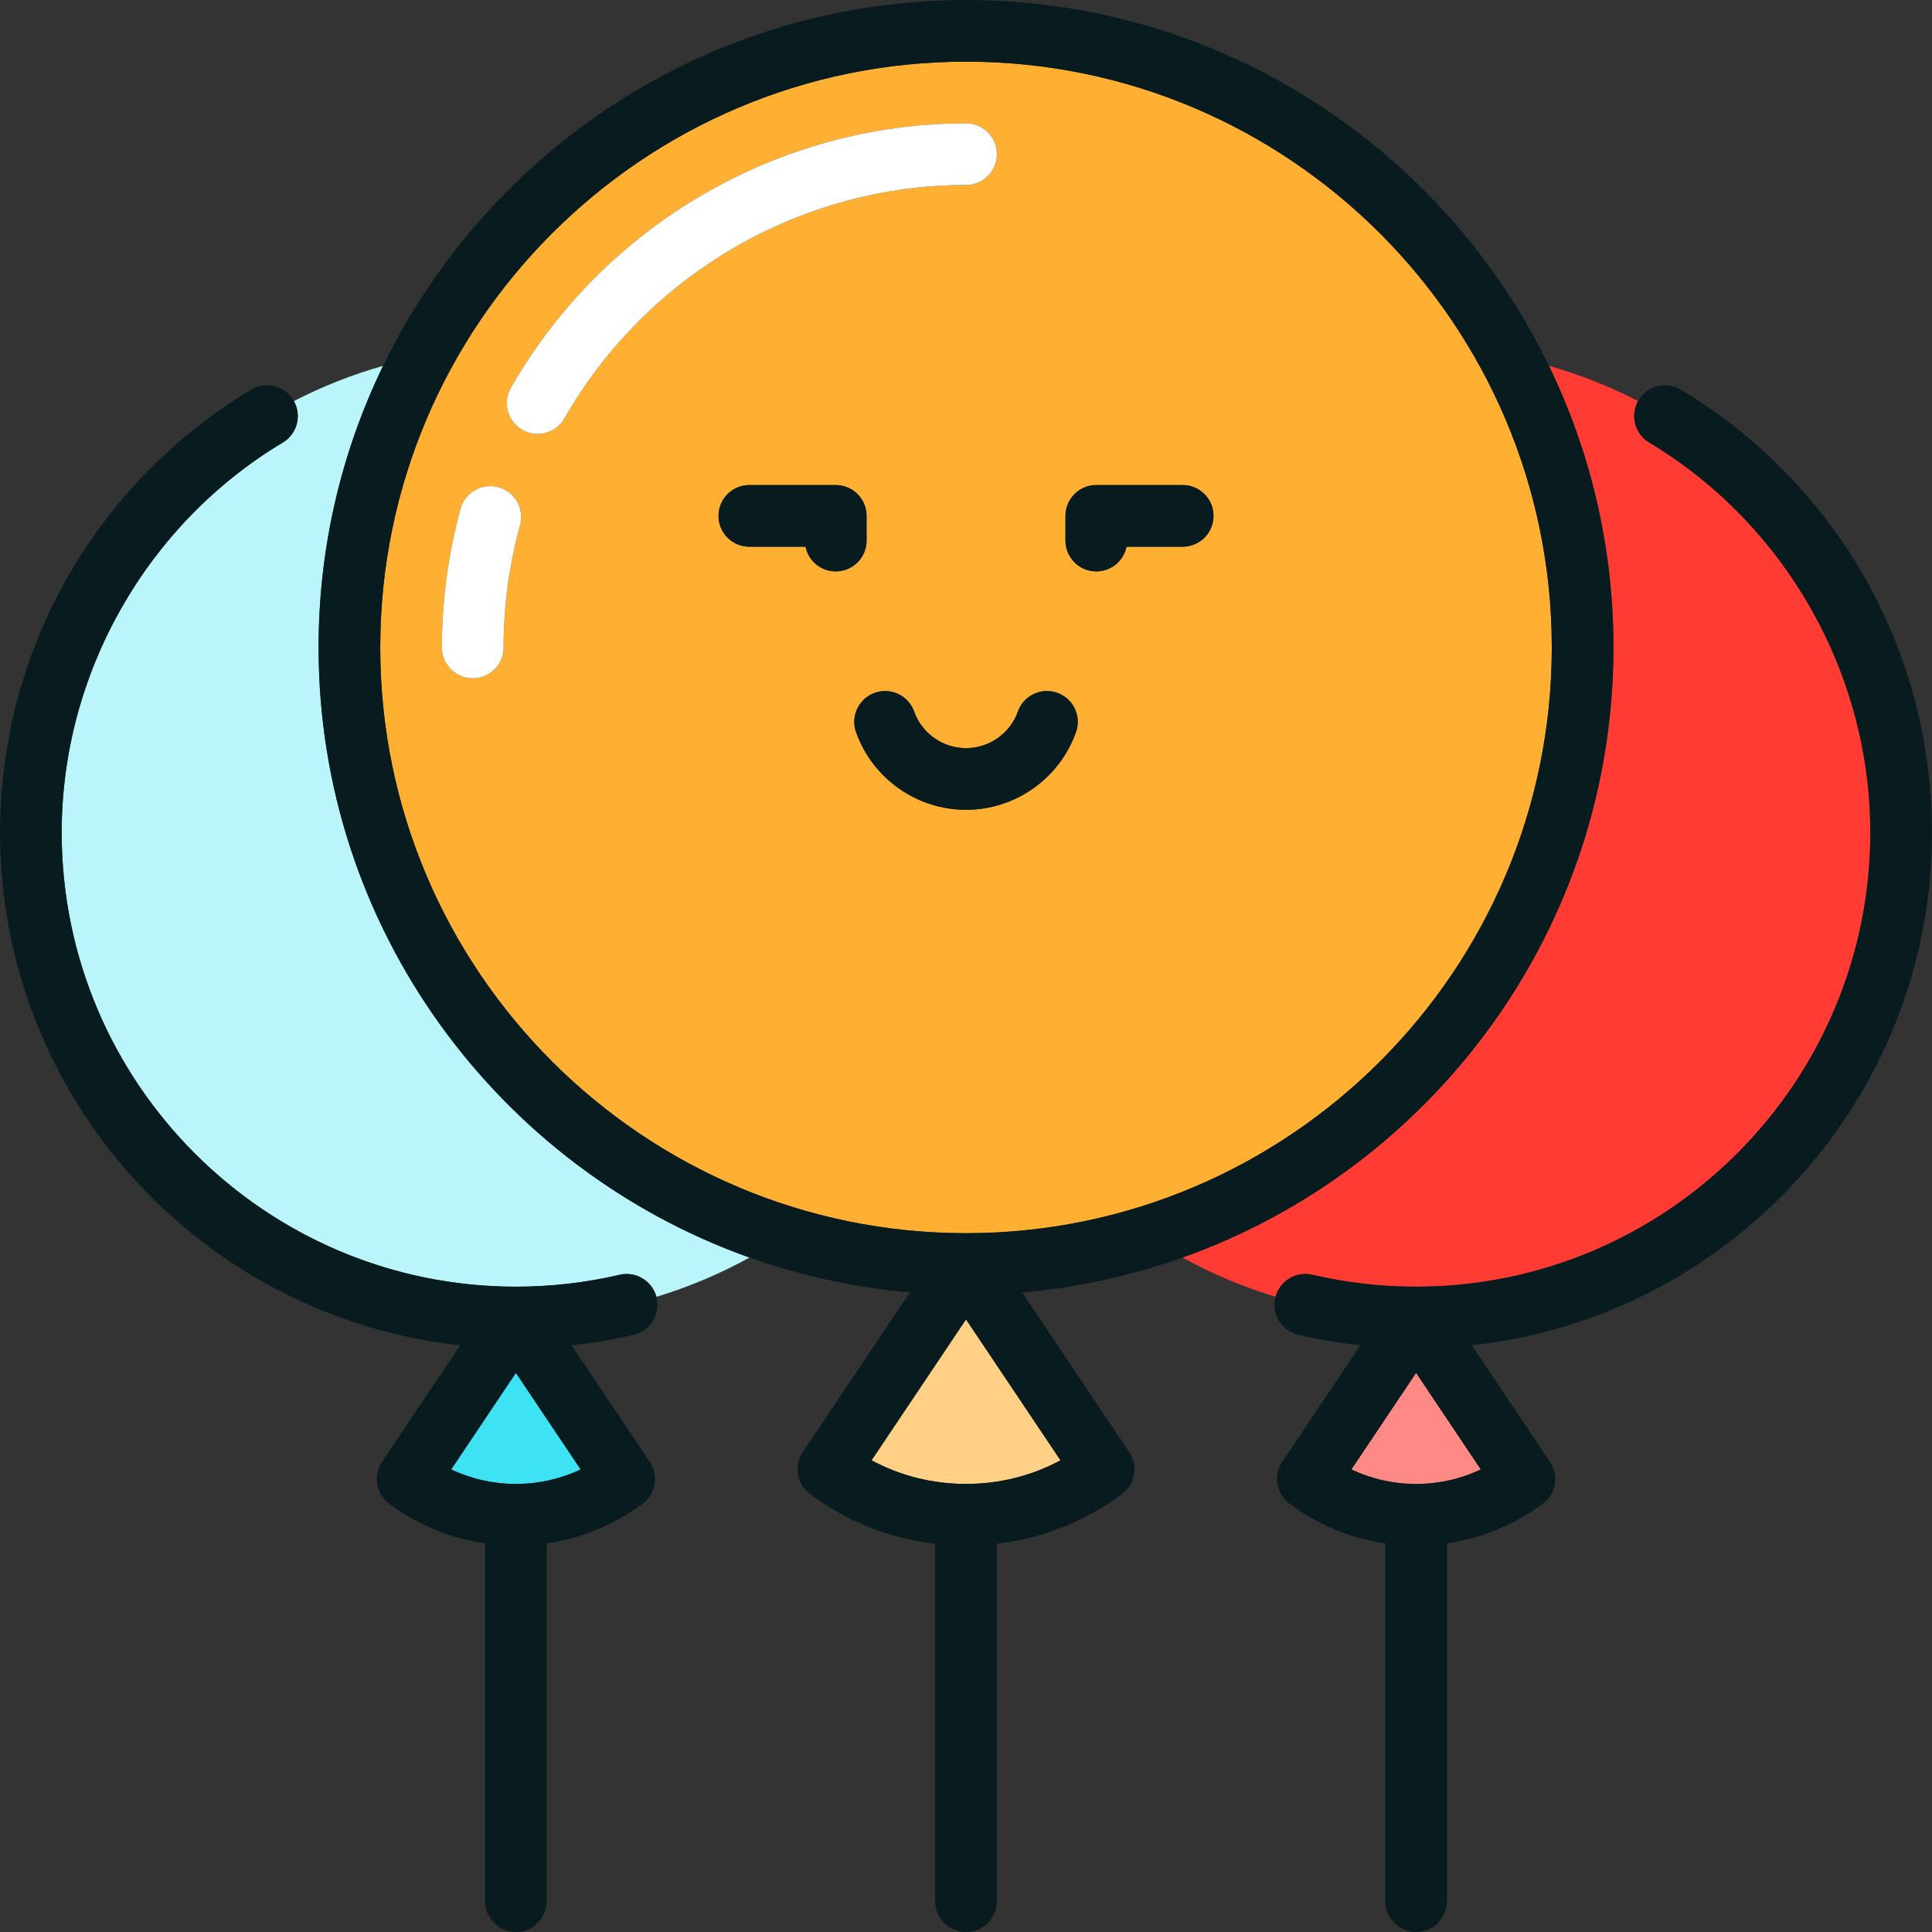
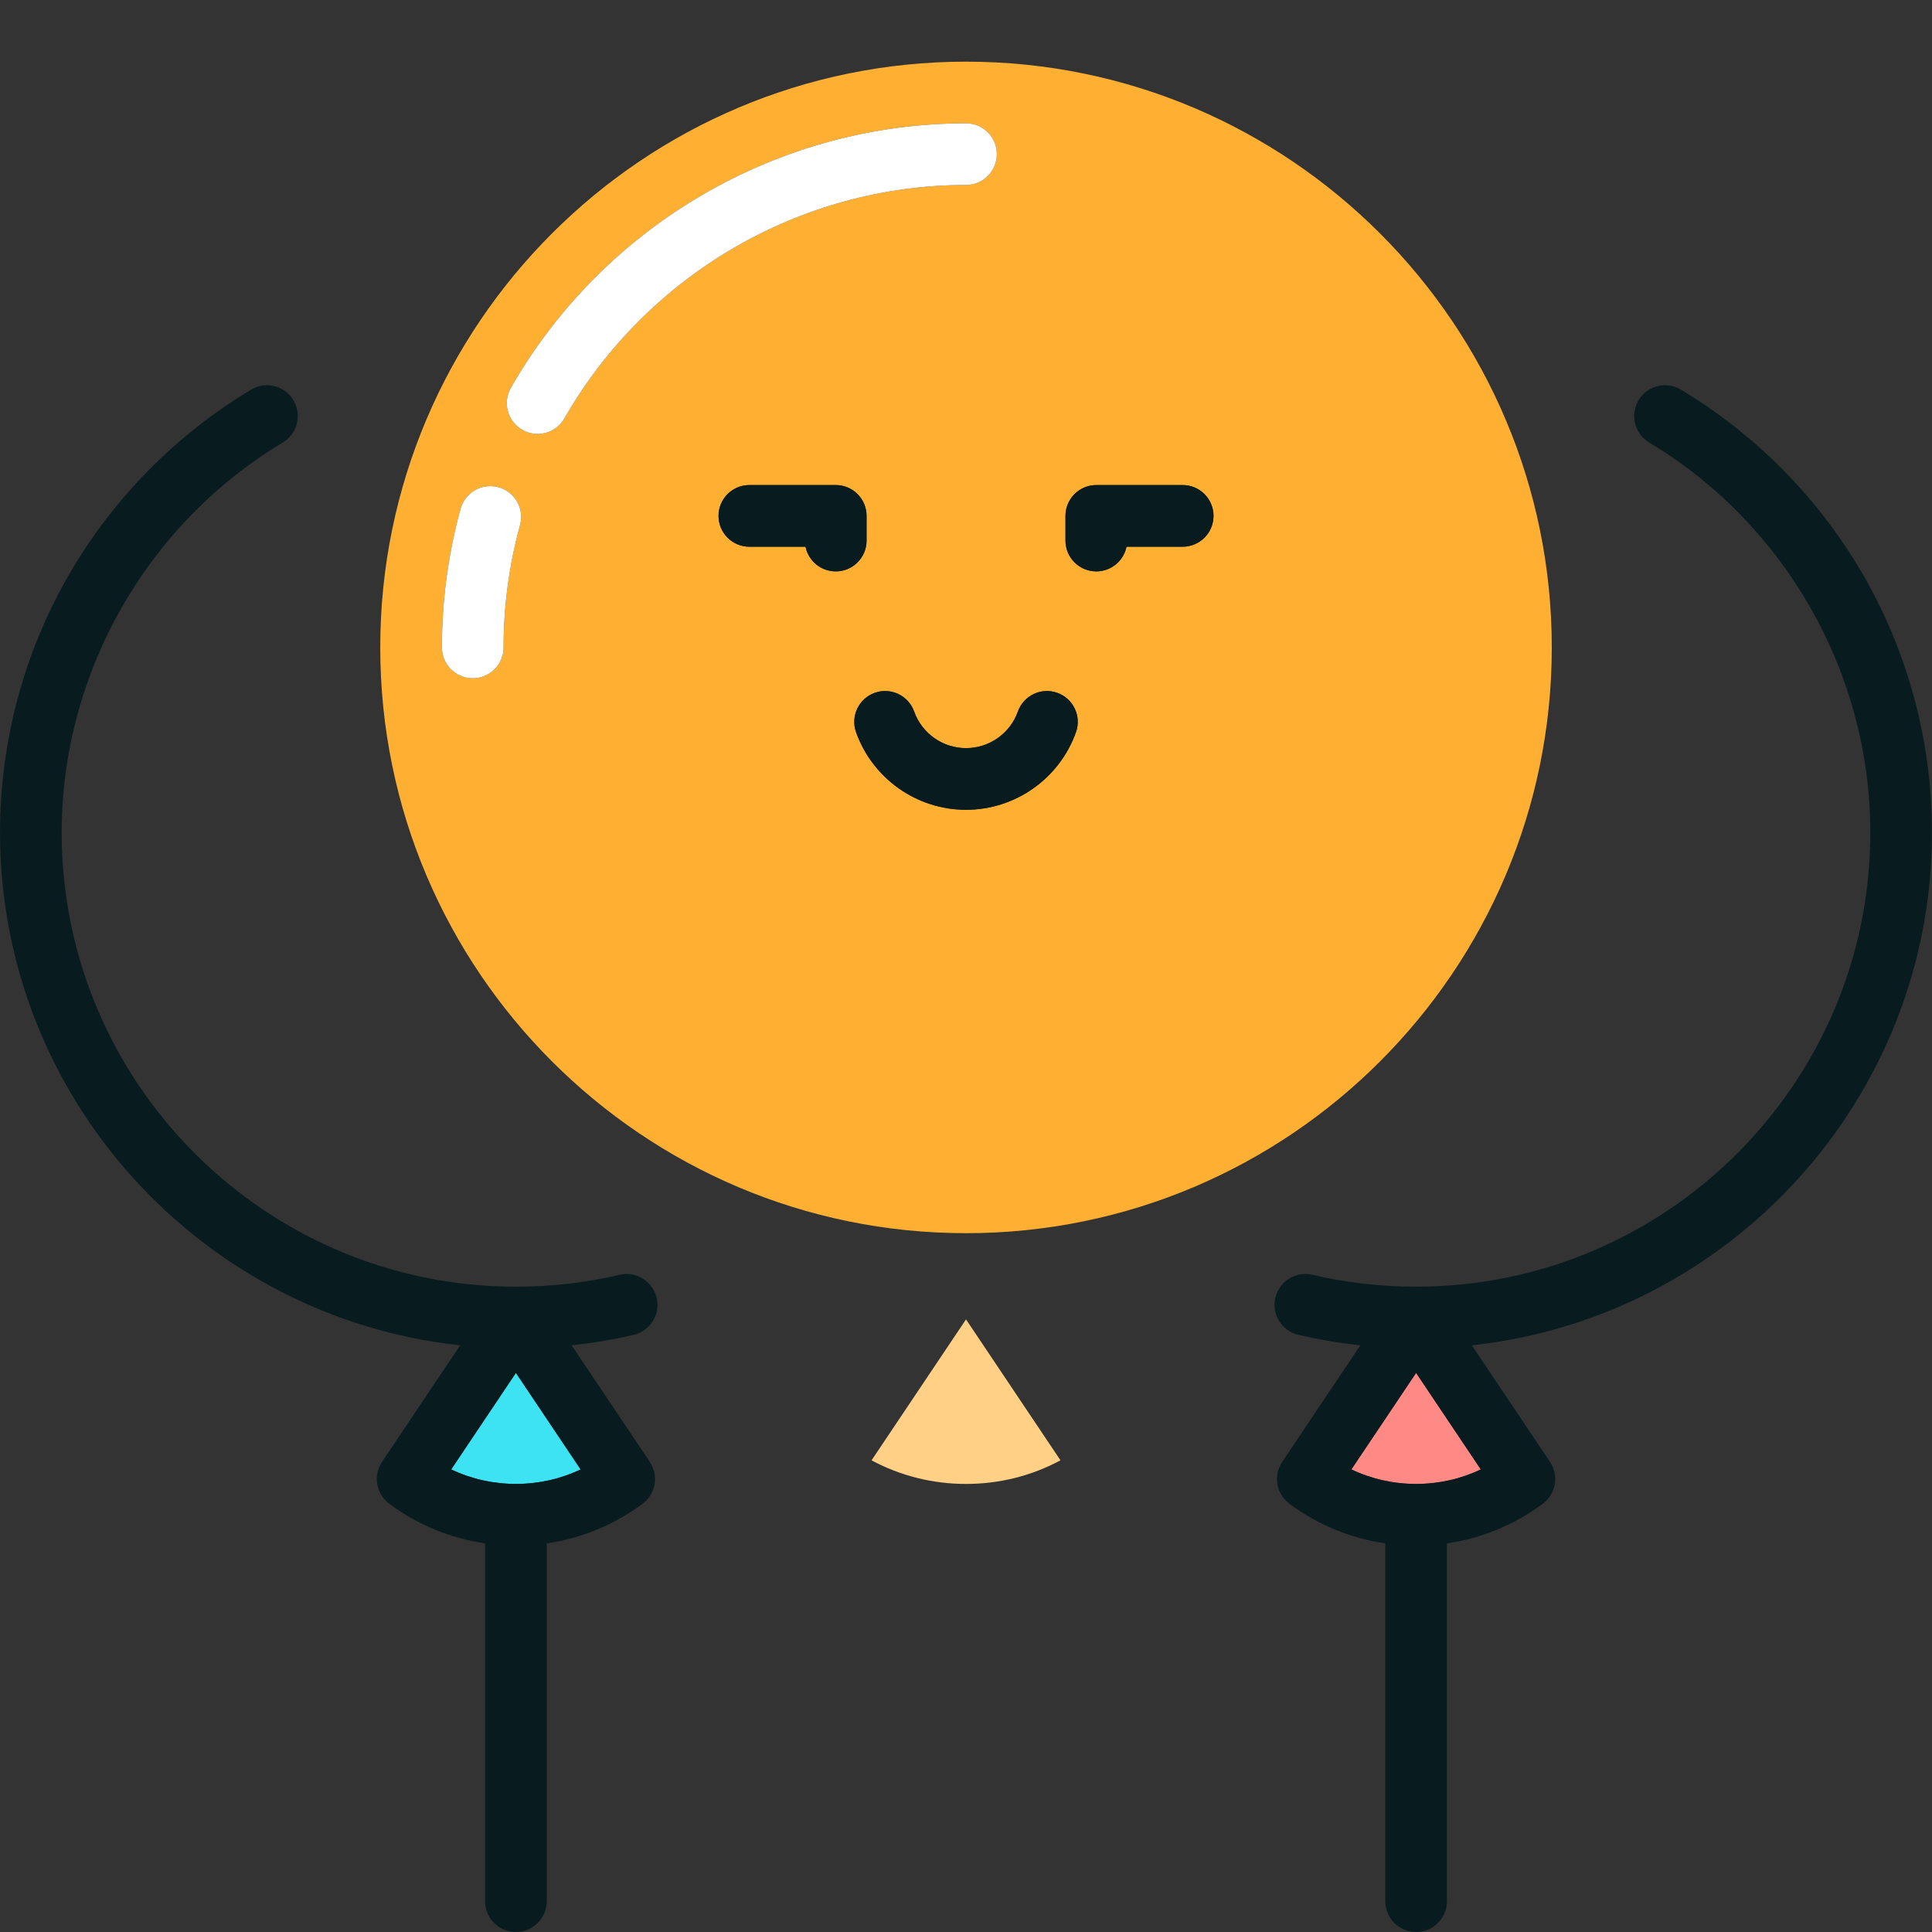
<svg xmlns="http://www.w3.org/2000/svg" version="1.1" id="Capa_1" x="0px" y="0px" viewBox="0 0 470 470" style="enable-background:new 0 0 470 470;" xml:space="preserve">
  <rect x="0" y="0" width="470" height="470" fill="#333333" stroke="none" />
  <g>
    <path style="fill:#FF8985;" d="M328.75,357.47c4.878,2.323,10.219,3.53,15.745,3.53s10.865-1.207,15.744-3.529l-15.744-23.487   L328.75,357.47z" />
-     <path style="fill:#FF3B33;" d="M319.258,310.119c8.221,1.921,16.712,2.895,25.237,2.895c60.93,0,110.5-49.57,110.5-110.5   c0-38.637-20.616-74.987-53.803-94.867c-3.485-2.087-4.655-6.556-2.69-10.08c-6.866-3.54-14.125-6.422-21.693-8.572   c10.052,20.724,15.696,43.968,15.696,68.505c0,68.381-43.809,126.713-104.83,148.431c7.131,3.928,14.708,7.146,22.643,9.544   C311.364,311.585,315.309,309.199,319.258,310.119z" />
    <path style="fill:#FFD085;" d="M212.021,355.255c7.025,3.775,14.853,5.745,22.983,5.745s15.958-1.97,22.983-5.744l-22.983-34.286   L212.021,355.255z" />
    <path style="fill:#3DE2F3;" d="M109.761,357.471c4.879,2.322,10.218,3.529,15.744,3.529s10.867-1.207,15.745-3.53l-15.745-23.486   L109.761,357.471z" />
-     <path style="fill:#B9F5FB;" d="M77.505,157.5c0-24.538,5.644-47.782,15.697-68.507c-7.571,2.151-14.834,5.034-21.702,8.576   c1.963,3.523,0.792,7.99-2.691,10.077c-33.187,19.88-53.803,56.23-53.803,94.867c0,60.93,49.57,110.5,110.5,110.5   c8.525,0,17.017-0.974,25.237-2.895c3.945-0.919,7.896,1.468,8.941,5.359c7.939-2.398,15.518-5.617,22.652-9.546   C121.314,284.214,77.505,225.881,77.505,157.5z" />
    <path style="fill:#FFB033;" d="M377.505,157.5c0-78.575-63.925-142.5-142.5-142.5s-142.5,63.925-142.5,142.5   S156.43,300,235.005,300S377.505,236.075,377.505,157.5z M126.507,127.743c-2.655,9.672-4.002,19.684-4.002,29.757   c0,4.143-3.357,7.5-7.5,7.5s-7.5-3.357-7.5-7.5c0-11.415,1.526-22.763,4.537-33.728c1.097-3.994,5.226-6.346,9.218-5.247   C125.255,119.622,127.604,123.749,126.507,127.743z M137.301,101.783c-1.386,2.42-3.915,3.774-6.516,3.774   c-1.264,0-2.545-0.319-3.72-0.992c-3.595-2.059-4.84-6.642-2.782-10.235C147.006,54.649,189.433,30,235.005,30   c4.143,0,7.5,3.357,7.5,7.5s-3.357,7.5-7.5,7.5C194.796,45,157.357,66.758,137.301,101.783z M195.962,133h-13.664   c-4.143,0-7.5-3.357-7.5-7.5s3.357-7.5,7.5-7.5h21.015c4.143,0,7.5,3.357,7.5,7.5v6.004c0,4.143-3.357,7.5-7.5,7.5   C199.683,139.004,196.655,136.426,195.962,133z M261.755,178.12c-4.014,11.293-14.764,18.88-26.75,18.88   c-11.985,0-22.736-7.587-26.751-18.879c-1.388-3.902,0.651-8.191,4.554-9.579c3.9-1.391,8.19,0.65,9.579,4.554   c1.894,5.326,6.965,8.904,12.618,8.904s10.724-3.578,12.617-8.903c1.387-3.903,5.677-5.946,9.578-4.555   C261.104,169.929,263.143,174.218,261.755,178.12z M287.712,133h-13.664c-0.693,3.426-3.721,6.004-7.351,6.004   c-4.143,0-7.5-3.357-7.5-7.5V125.5c0-4.143,3.357-7.5,7.5-7.5h21.015c4.143,0,7.5,3.357,7.5,7.5S291.854,133,287.712,133z" />
-     <path style="fill:#081C1F;" d="M392.505,157.5c0-24.538-5.644-47.781-15.696-68.505C351.283,36.371,297.313,0,235.005,0   C172.698,0,118.727,36.37,93.201,88.993c-10.053,20.724-15.697,43.968-15.697,68.507c0,68.381,43.809,126.714,104.83,148.431   c12.371,4.403,25.449,7.299,39.015,8.47l-26.056,38.868c-2.229,3.323-1.455,7.812,1.758,10.197   c9.02,6.697,19.428,10.813,30.453,12.097V462.5c0,4.143,3.357,7.5,7.5,7.5s7.5-3.357,7.5-7.5v-86.937   c11.025-1.284,21.433-5.399,30.452-12.096c3.213-2.386,3.986-6.874,1.758-10.197l-26.055-38.869   c13.566-1.171,26.644-4.067,39.015-8.47C348.696,284.213,392.505,225.881,392.505,157.5z M235.005,361   c-8.131,0-15.958-1.97-22.983-5.745l22.983-34.285l22.983,34.286C250.963,359.03,243.136,361,235.005,361z M235.005,300   c-78.575,0-142.5-63.925-142.5-142.5S156.43,15,235.005,15s142.5,63.925,142.5,142.5S313.58,300,235.005,300z" />
    <path style="fill:#081C1F;" d="M150.742,310.119c-8.221,1.921-16.712,2.895-25.237,2.895c-60.93,0-110.5-49.57-110.5-110.5   c0-38.637,20.616-74.987,53.803-94.867c3.484-2.087,4.654-6.554,2.691-10.077c-0.039-0.07-0.071-0.142-0.112-0.211   c-2.128-3.553-6.734-4.71-10.288-2.579c-18.28,10.95-33.587,26.482-44.265,44.918c-11.01,19.008-16.829,40.729-16.829,62.816   c0,64.619,49.092,117.98,111.937,124.765l-19.004,28.35c-2.229,3.324-1.454,7.812,1.759,10.197   c6.935,5.15,14.884,8.411,23.309,9.628V462.5c0,4.143,3.357,7.5,7.5,7.5s7.5-3.357,7.5-7.5v-87.046   c8.426-1.217,16.375-4.479,23.311-9.629c3.213-2.386,3.986-6.874,1.758-10.197l-19.006-28.351c5.087-0.547,10.13-1.393,15.087-2.55   c4.033-0.942,6.54-4.977,5.598-9.01c-0.019-0.082-0.047-0.159-0.069-0.239C158.638,311.587,154.687,309.201,150.742,310.119z    M125.505,361c-5.526,0-10.865-1.207-15.744-3.529l15.744-23.487l15.745,23.486C136.372,359.793,131.031,361,125.505,361z" />
    <path style="fill:#081C1F;" d="M469.995,202.514c0-22.087-5.819-43.809-16.829-62.816c-10.678-18.436-25.984-33.968-44.265-44.918   c-3.554-2.129-8.159-0.975-10.288,2.579c-0.041,0.068-0.072,0.139-0.111,0.208c-1.965,3.524-0.795,7.993,2.69,10.08   c33.187,19.88,53.803,56.23,53.803,94.867c0,60.93-49.57,110.5-110.5,110.5c-8.525,0-17.017-0.974-25.237-2.895   c-3.949-0.92-7.894,1.466-8.94,5.356c-0.022,0.081-0.05,0.159-0.069,0.241c-0.942,4.033,1.564,8.067,5.598,9.01   c4.957,1.158,10,2.003,15.087,2.55l-19.006,28.351c-2.229,3.323-1.455,7.812,1.758,10.197c6.938,5.152,14.891,8.415,23.32,9.631   V462.5c0,4.143,3.357,7.5,7.5,7.5s7.5-3.357,7.5-7.5v-87.047c8.421-1.218,16.366-4.479,23.299-9.627   c3.213-2.386,3.987-6.873,1.759-10.197l-19.004-28.35C420.904,320.494,469.995,267.132,469.995,202.514z M344.495,361   c-5.526,0-10.867-1.207-15.745-3.53l15.745-23.486l15.744,23.487C355.36,359.793,350.021,361,344.495,361z" />
    <path style="fill:#081C1F;" d="M257.2,168.542c-3.901-1.392-8.191,0.651-9.578,4.555c-1.894,5.325-6.964,8.903-12.617,8.903   s-10.725-3.578-12.618-8.904c-1.389-3.903-5.679-5.944-9.579-4.554c-3.902,1.388-5.941,5.677-4.554,9.579   C212.269,189.413,223.02,197,235.005,197c11.986,0,22.736-7.587,26.75-18.88C263.143,174.218,261.104,169.929,257.2,168.542z" />
    <path style="fill:#081C1F;" d="M210.812,131.504V125.5c0-4.143-3.357-7.5-7.5-7.5h-21.015c-4.143,0-7.5,3.357-7.5,7.5   s3.357,7.5,7.5,7.5h13.664c0.693,3.426,3.721,6.004,7.351,6.004C207.455,139.004,210.812,135.646,210.812,131.504z" />
    <path style="fill:#081C1F;" d="M287.712,118h-21.015c-4.143,0-7.5,3.357-7.5,7.5v6.004c0,4.143,3.357,7.5,7.5,7.5   c3.63,0,6.657-2.578,7.351-6.004h13.664c4.143,0,7.5-3.357,7.5-7.5S291.854,118,287.712,118z" />
    <path style="fill:#FFFFFF;" d="M242.505,37.5c0-4.143-3.357-7.5-7.5-7.5c-45.572,0-87.999,24.649-110.722,64.33   c-2.058,3.594-0.812,8.177,2.782,10.235c1.175,0.673,2.456,0.992,3.72,0.992c2.601,0,5.13-1.354,6.516-3.774   C157.357,66.758,194.796,45,235.005,45C239.147,45,242.505,41.643,242.505,37.5z" />
    <path style="fill:#FFFFFF;" d="M121.26,118.525c-3.992-1.099-8.121,1.253-9.218,5.247c-3.011,10.965-4.537,22.312-4.537,33.728   c0,4.143,3.357,7.5,7.5,7.5s7.5-3.357,7.5-7.5c0-10.073,1.347-20.085,4.002-29.757C127.604,123.749,125.255,119.622,121.26,118.525   z" />
  </g>
  <g>
</g>
  <g>
</g>
  <g>
</g>
  <g>
</g>
  <g>
</g>
  <g>
</g>
  <g>
</g>
  <g>
</g>
  <g>
</g>
  <g>
</g>
  <g>
</g>
  <g>
</g>
  <g>
</g>
  <g>
</g>
  <g>
</g>
</svg>